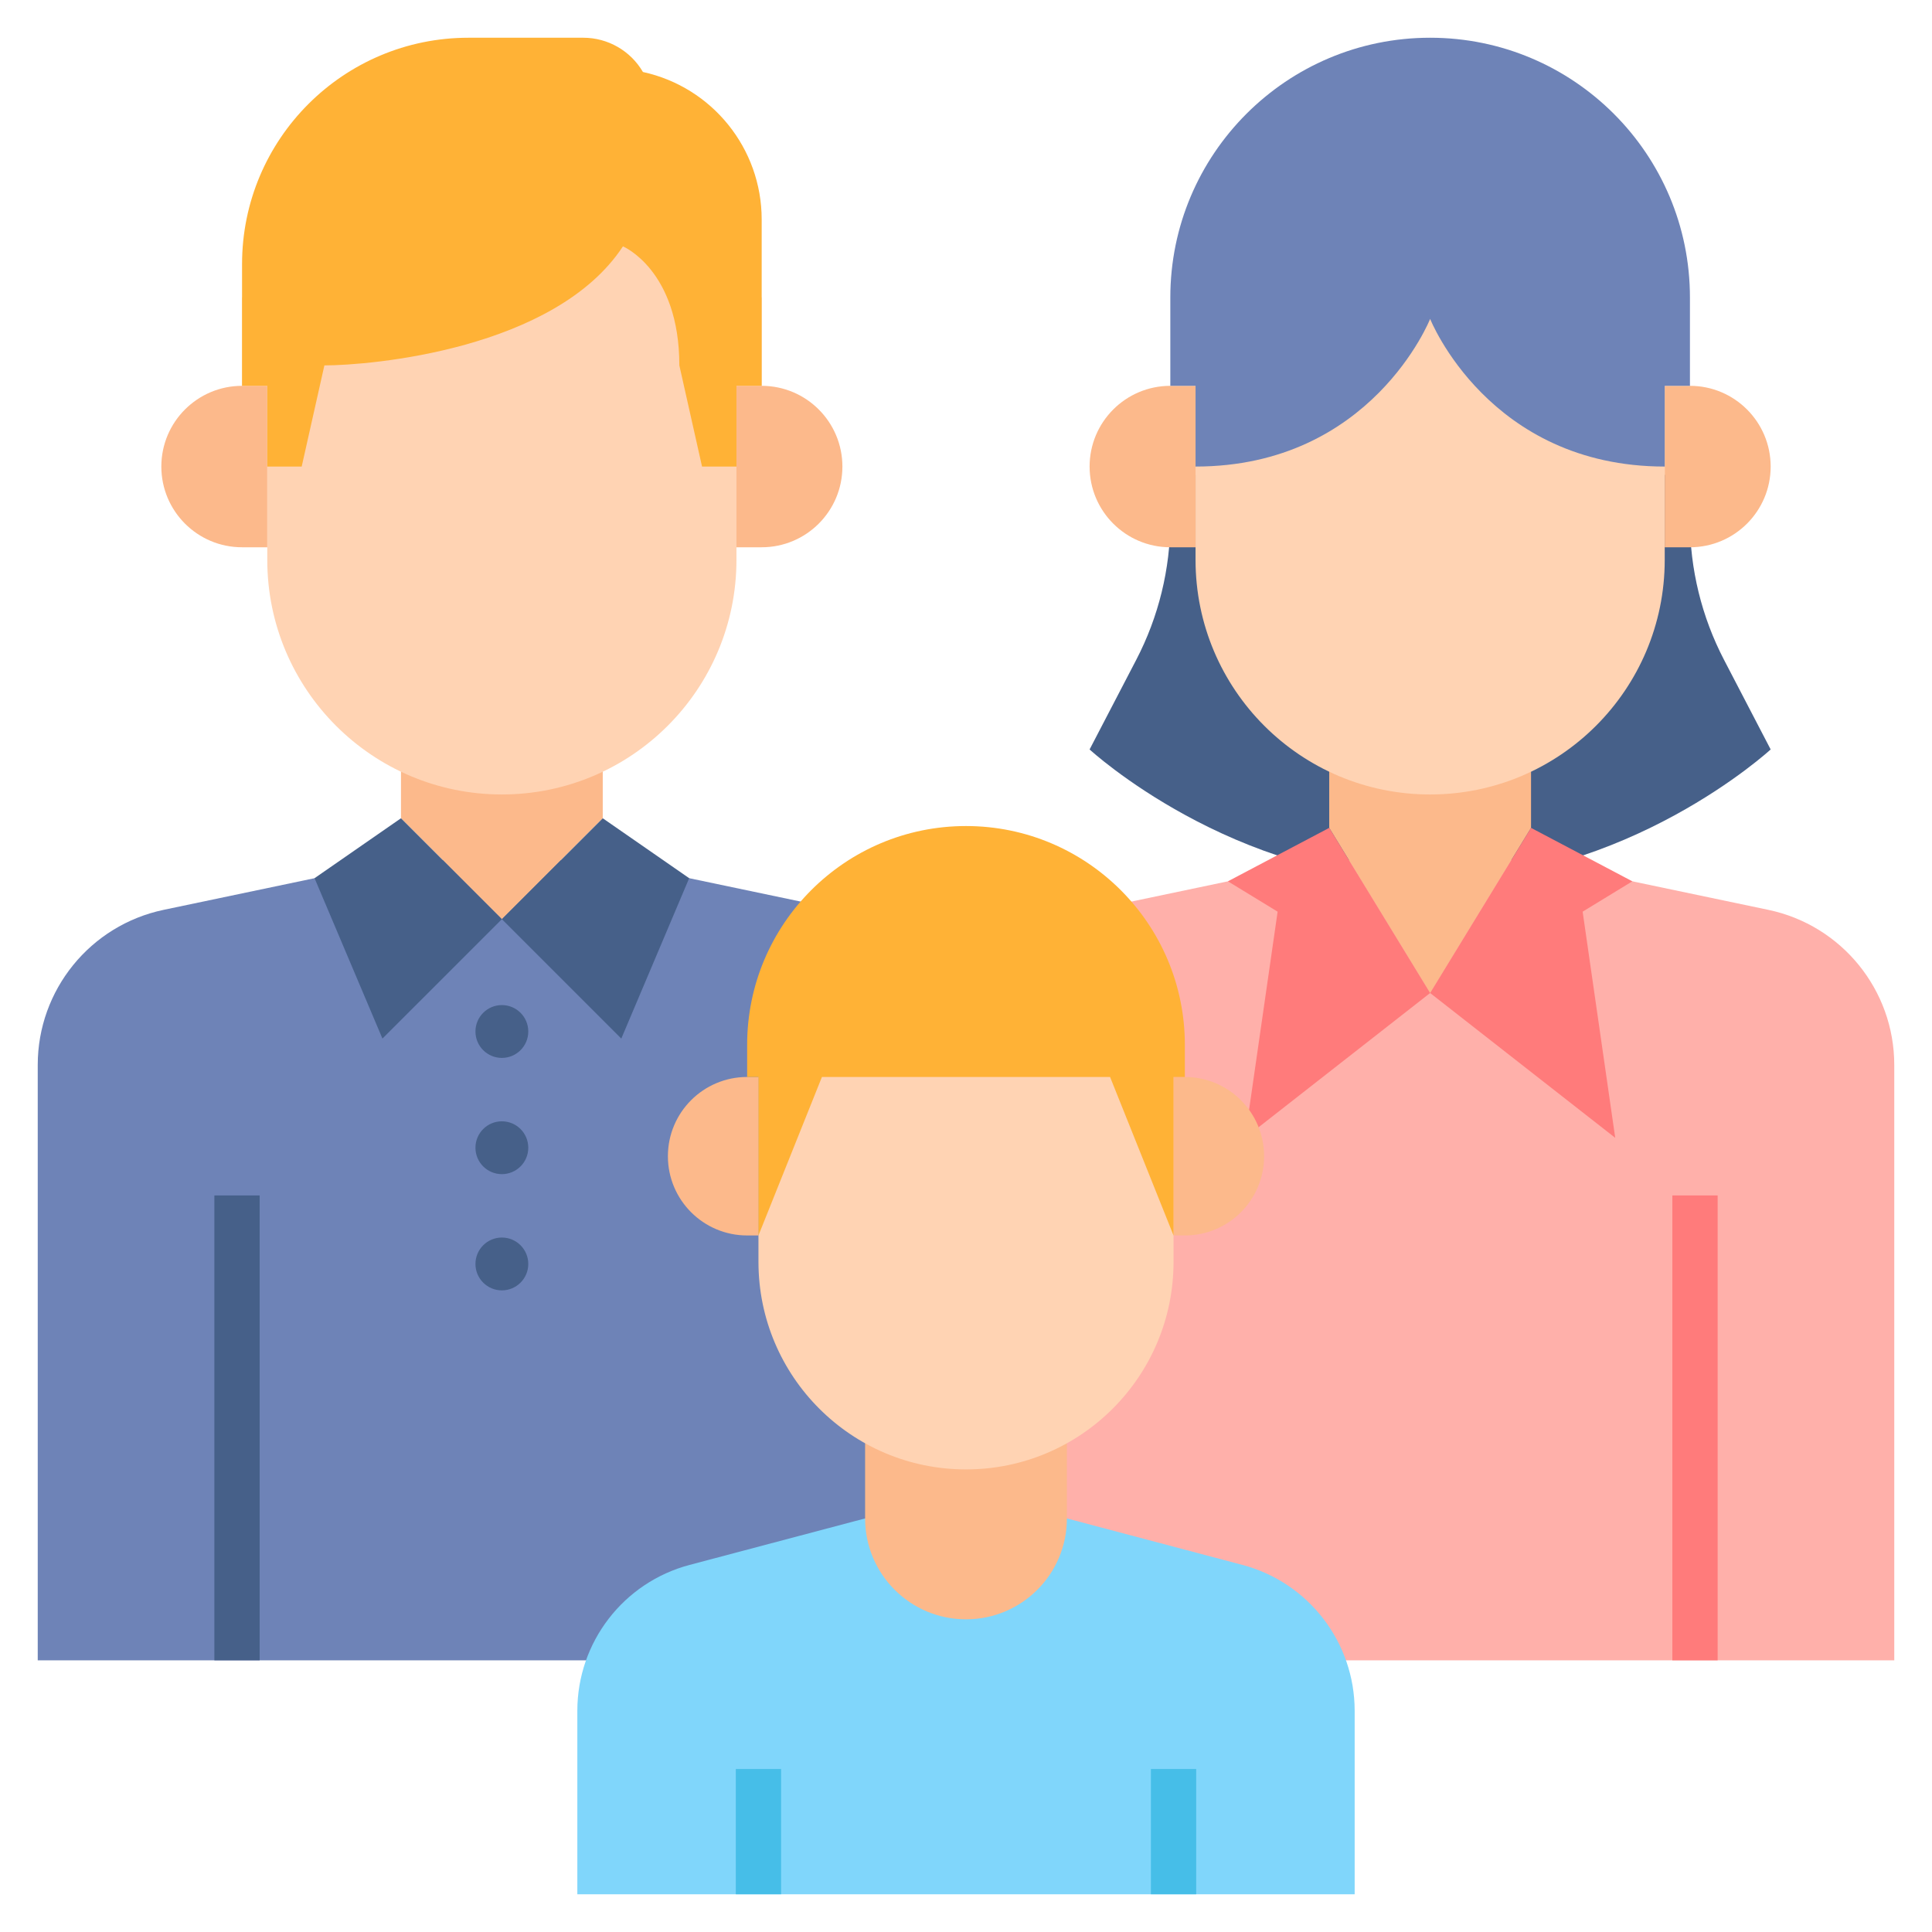
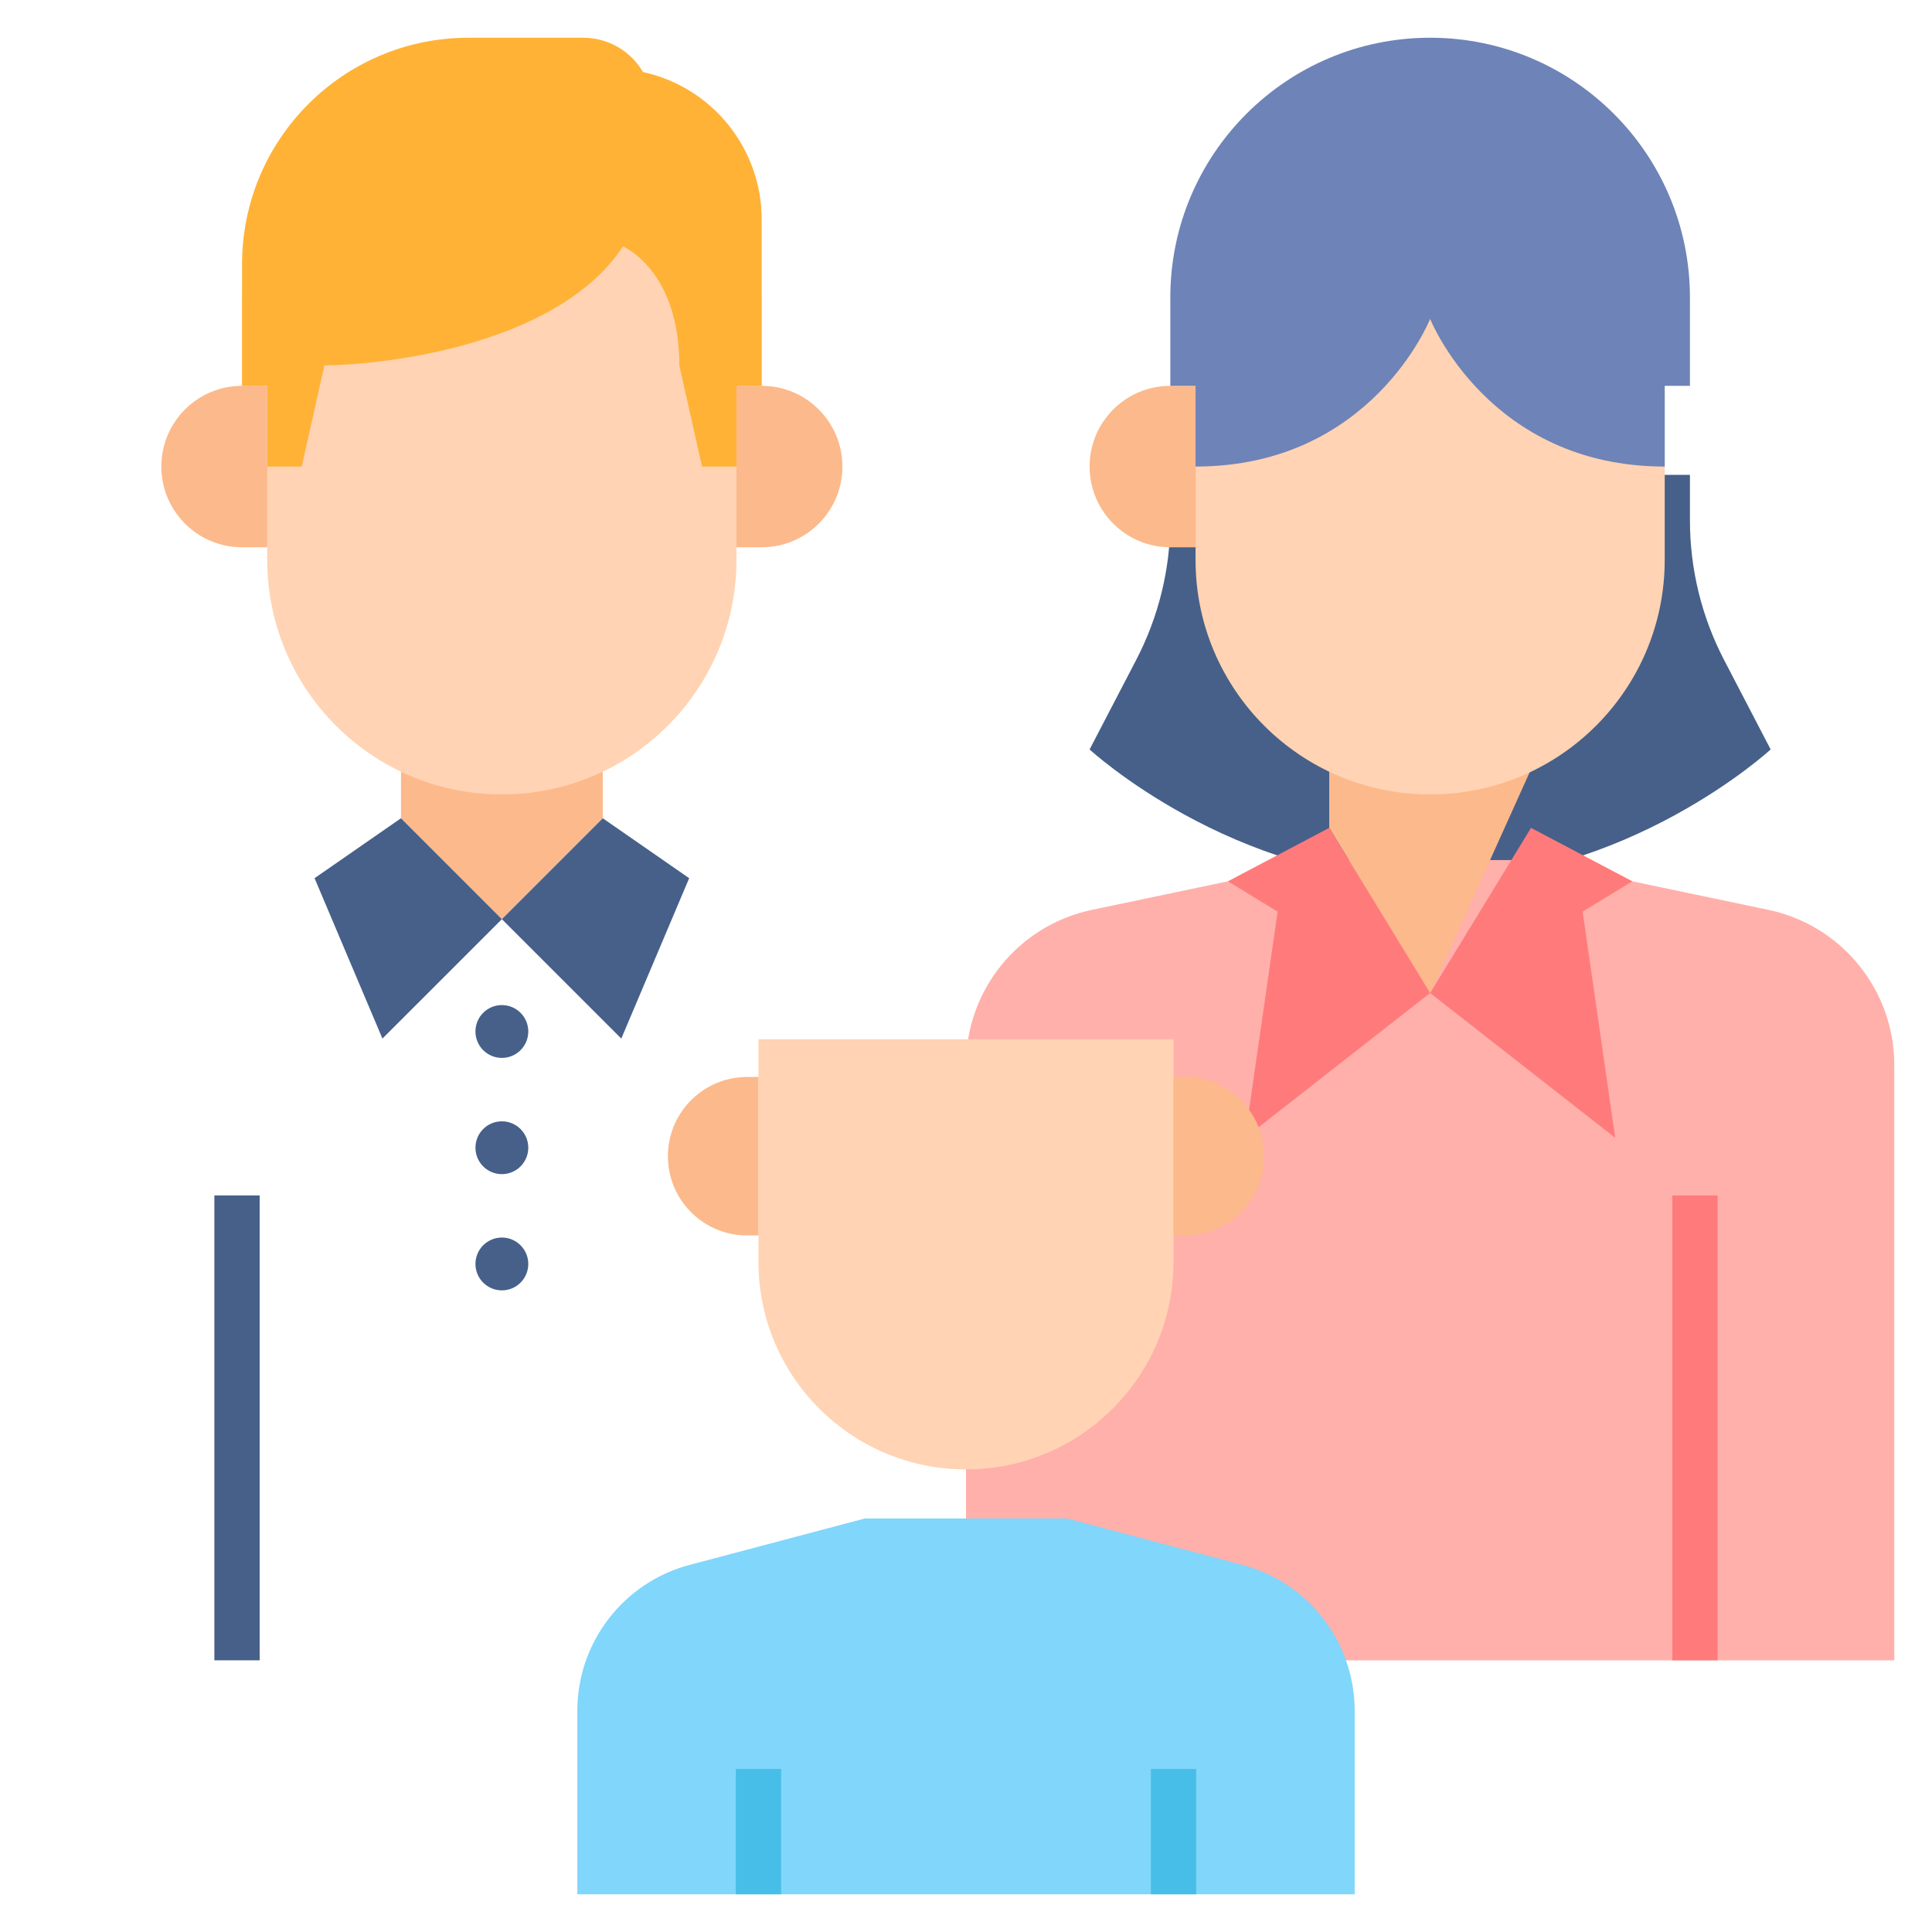
<svg xmlns="http://www.w3.org/2000/svg" id="Layer_2" height="512" viewBox="0 0 512 512" width="512">
  <g>
    <path d="m447.853 125.849v12.086c0 12.857 3.099 25.524 9.033 36.929l12.358 23.748s-37.814 34.897-90.245 34.897-90.245-34.897-90.245-34.897l12.358-23.748c5.935-11.405 9.033-24.072 9.033-36.929v-12.086z" fill="#466089" />
  </g>
  <g>
    <g>
      <g>
        <g>
          <g>
-             <path d="m222.624 241.117-62.885-13.193h-53.478l-62.885 13.193c-19.449 4.081-33.376 21.233-33.376 41.105v157.778h246v-157.778c0-19.872-13.927-37.024-33.376-41.105z" fill="#6e83b7" />
-           </g>
+             </g>
          <g>
            <path d="m159.739 216.848-26.739 26.739-26.739-26.739v-12.989h53.478z" fill="#fcb98b" />
          </g>
          <g>
            <path d="m64.147 78.853v23.397h6.685v46.125c0 34.335 27.834 62.168 62.168 62.168 34.335 0 62.168-27.834 62.168-62.168v-46.125h6.685v-23.397l-68.853-37.699z" fill="#ffd3b3" />
          </g>
          <g>
            <path d="m201.853 145.033c11.814 0 21.391-9.577 21.391-21.391s-9.577-21.391-21.391-21.391h-6.685v42.783h6.685z" fill="#fcb98b" />
          </g>
          <g>
            <path d="m64.147 145.033c-11.814 0-21.391-9.577-21.391-21.391s9.577-21.391 21.391-21.391h6.685v42.783h-6.685z" fill="#fcb98b" />
          </g>
          <g>
            <path d="m56.81 316.804h12v123.196h-12z" fill="#466089" />
          </g>
          <g>
            <path d="m154.575 10h-30.428c-33.137 0-60 26.863-60 60v32.25h6.685v21.391h9.12l6.014-26.807c12.109 0 61.101-4.141 79.121-31.546 0 0 14.947 6.274 14.947 31.546l6.014 26.807h9.12v-21.391h6.685v-44.09c0-18.804-13.098-35.069-31.469-39.08-3.28-5.623-9.3-9.08-15.809-9.08z" fill="#ffb236" />
          </g>
          <g>
            <path d="m133 243.587-26.739-26.739-22.9 15.88 17.99 42.508z" fill="#466089" />
          </g>
          <g>
            <path d="m133 243.587 26.739-26.739 22.9 15.88-17.99 42.508z" fill="#466089" />
          </g>
          <g>
            <circle cx="133" cy="273.357" fill="#466089" r="7" />
          </g>
          <g>
            <circle cx="133" cy="304.159" fill="#466089" r="7" />
          </g>
          <g>
            <circle cx="133" cy="334.962" fill="#466089" r="7" />
          </g>
        </g>
        <g>
          <g>
            <path d="m502 282.223v157.777h-246v-157.777c0-19.872 13.927-37.025 33.376-41.105l62.885-13.193h53.478l62.885 13.193c19.449 4.08 33.376 21.232 33.376 41.105z" fill="#ffb0aa" />
          </g>
          <g>
-             <path d="m379 263.159-26.739-43.766v-15.534h53.478v15.534z" fill="#fcb98b" />
+             <path d="m379 263.159-26.739-43.766v-15.534h53.478z" fill="#fcb98b" />
          </g>
          <g>
            <path d="m379 210.544c-34.335 0-62.169-27.834-62.169-62.168v-63.864h124.337v63.863c0 34.335-27.833 62.169-62.168 62.169z" fill="#ffd3b3" />
          </g>
          <g>
-             <path d="m447.853 145.033c11.814 0 21.391-9.577 21.391-21.391s-9.577-21.391-21.391-21.391h-6.685v42.783h6.685z" fill="#fcb98b" />
-           </g>
+             </g>
          <g>
            <path d="m310.147 145.033c-11.814 0-21.391-9.577-21.391-21.391s9.577-21.391 21.391-21.391h6.685v42.783h-6.685z" fill="#fcb98b" />
          </g>
          <g>
            <path d="m443.19 316.804h12v123.196h-12z" fill="#ff7b7b" />
          </g>
          <g>
            <path d="m379 84.512s15.508 39.13 62.168 39.13v-21.392h6.685v-23.397c0-38.026-30.826-68.853-68.853-68.853-38.027 0-68.853 30.827-68.853 68.853v23.397h6.685v21.391c46.66 0 62.168-39.129 62.168-39.129z" fill="#6e83b7" />
          </g>
          <g>
            <path d="m379 263.159 49.052 38.379-8.635-59.935 13.172-8.046-26.85-14.164z" fill="#ff7b7b" />
          </g>
          <g>
            <path d="m379 263.159-49.052 38.379 8.635-59.935-13.172-8.046 26.85-14.164z" fill="#ff7b7b" />
          </g>
        </g>
      </g>
    </g>
    <g>
      <g>
        <path d="m329.24 414.714-46.501-12.315h-53.478l-46.501 12.315c-17.543 4.646-29.76 20.519-29.76 38.667v48.619h206v-48.619c0-18.148-12.217-34.022-29.76-38.667z" fill="#80d6fb" />
      </g>
      <g>
-         <path d="m256 429.138c-14.768 0-26.739-11.971-26.739-26.739v-22.475h53.478v22.475c0 14.768-11.971 26.739-26.739 26.739z" fill="#fcb98b" />
-       </g>
+         </g>
      <g>
        <path d="m256 389.409c-30.376 0-55-24.624-55-55v-59h110v59c0 30.376-24.624 55-55 55z" fill="#ffd3b3" />
      </g>
      <g>
        <path d="m335 306.409c0-11.598-9.402-21-21-21h-3v42h3c11.598 0 21-9.402 21-21z" fill="#fcb98b" />
      </g>
      <g>
        <path d="m177 306.409c0-11.598 9.402-21 21-21h3v42h-3c-11.598 0-21-9.402-21-21z" fill="#fcb98b" />
      </g>
      <g>
-         <path d="m256 218.909c-32.032 0-58 25.967-58 58v8.5h3v42l16.82-42h76.359l16.82 42v-42h3v-8.5c.001-32.032-25.966-58-57.999-58z" fill="#ffb236" />
-       </g>
+         </g>
      <g>
        <path d="m195 468.804h12v33.196h-12z" fill="#46bee8" />
      </g>
      <g>
        <path d="m305 468.804h12v33.196h-12z" fill="#46bee8" />
      </g>
    </g>
  </g>
</svg>